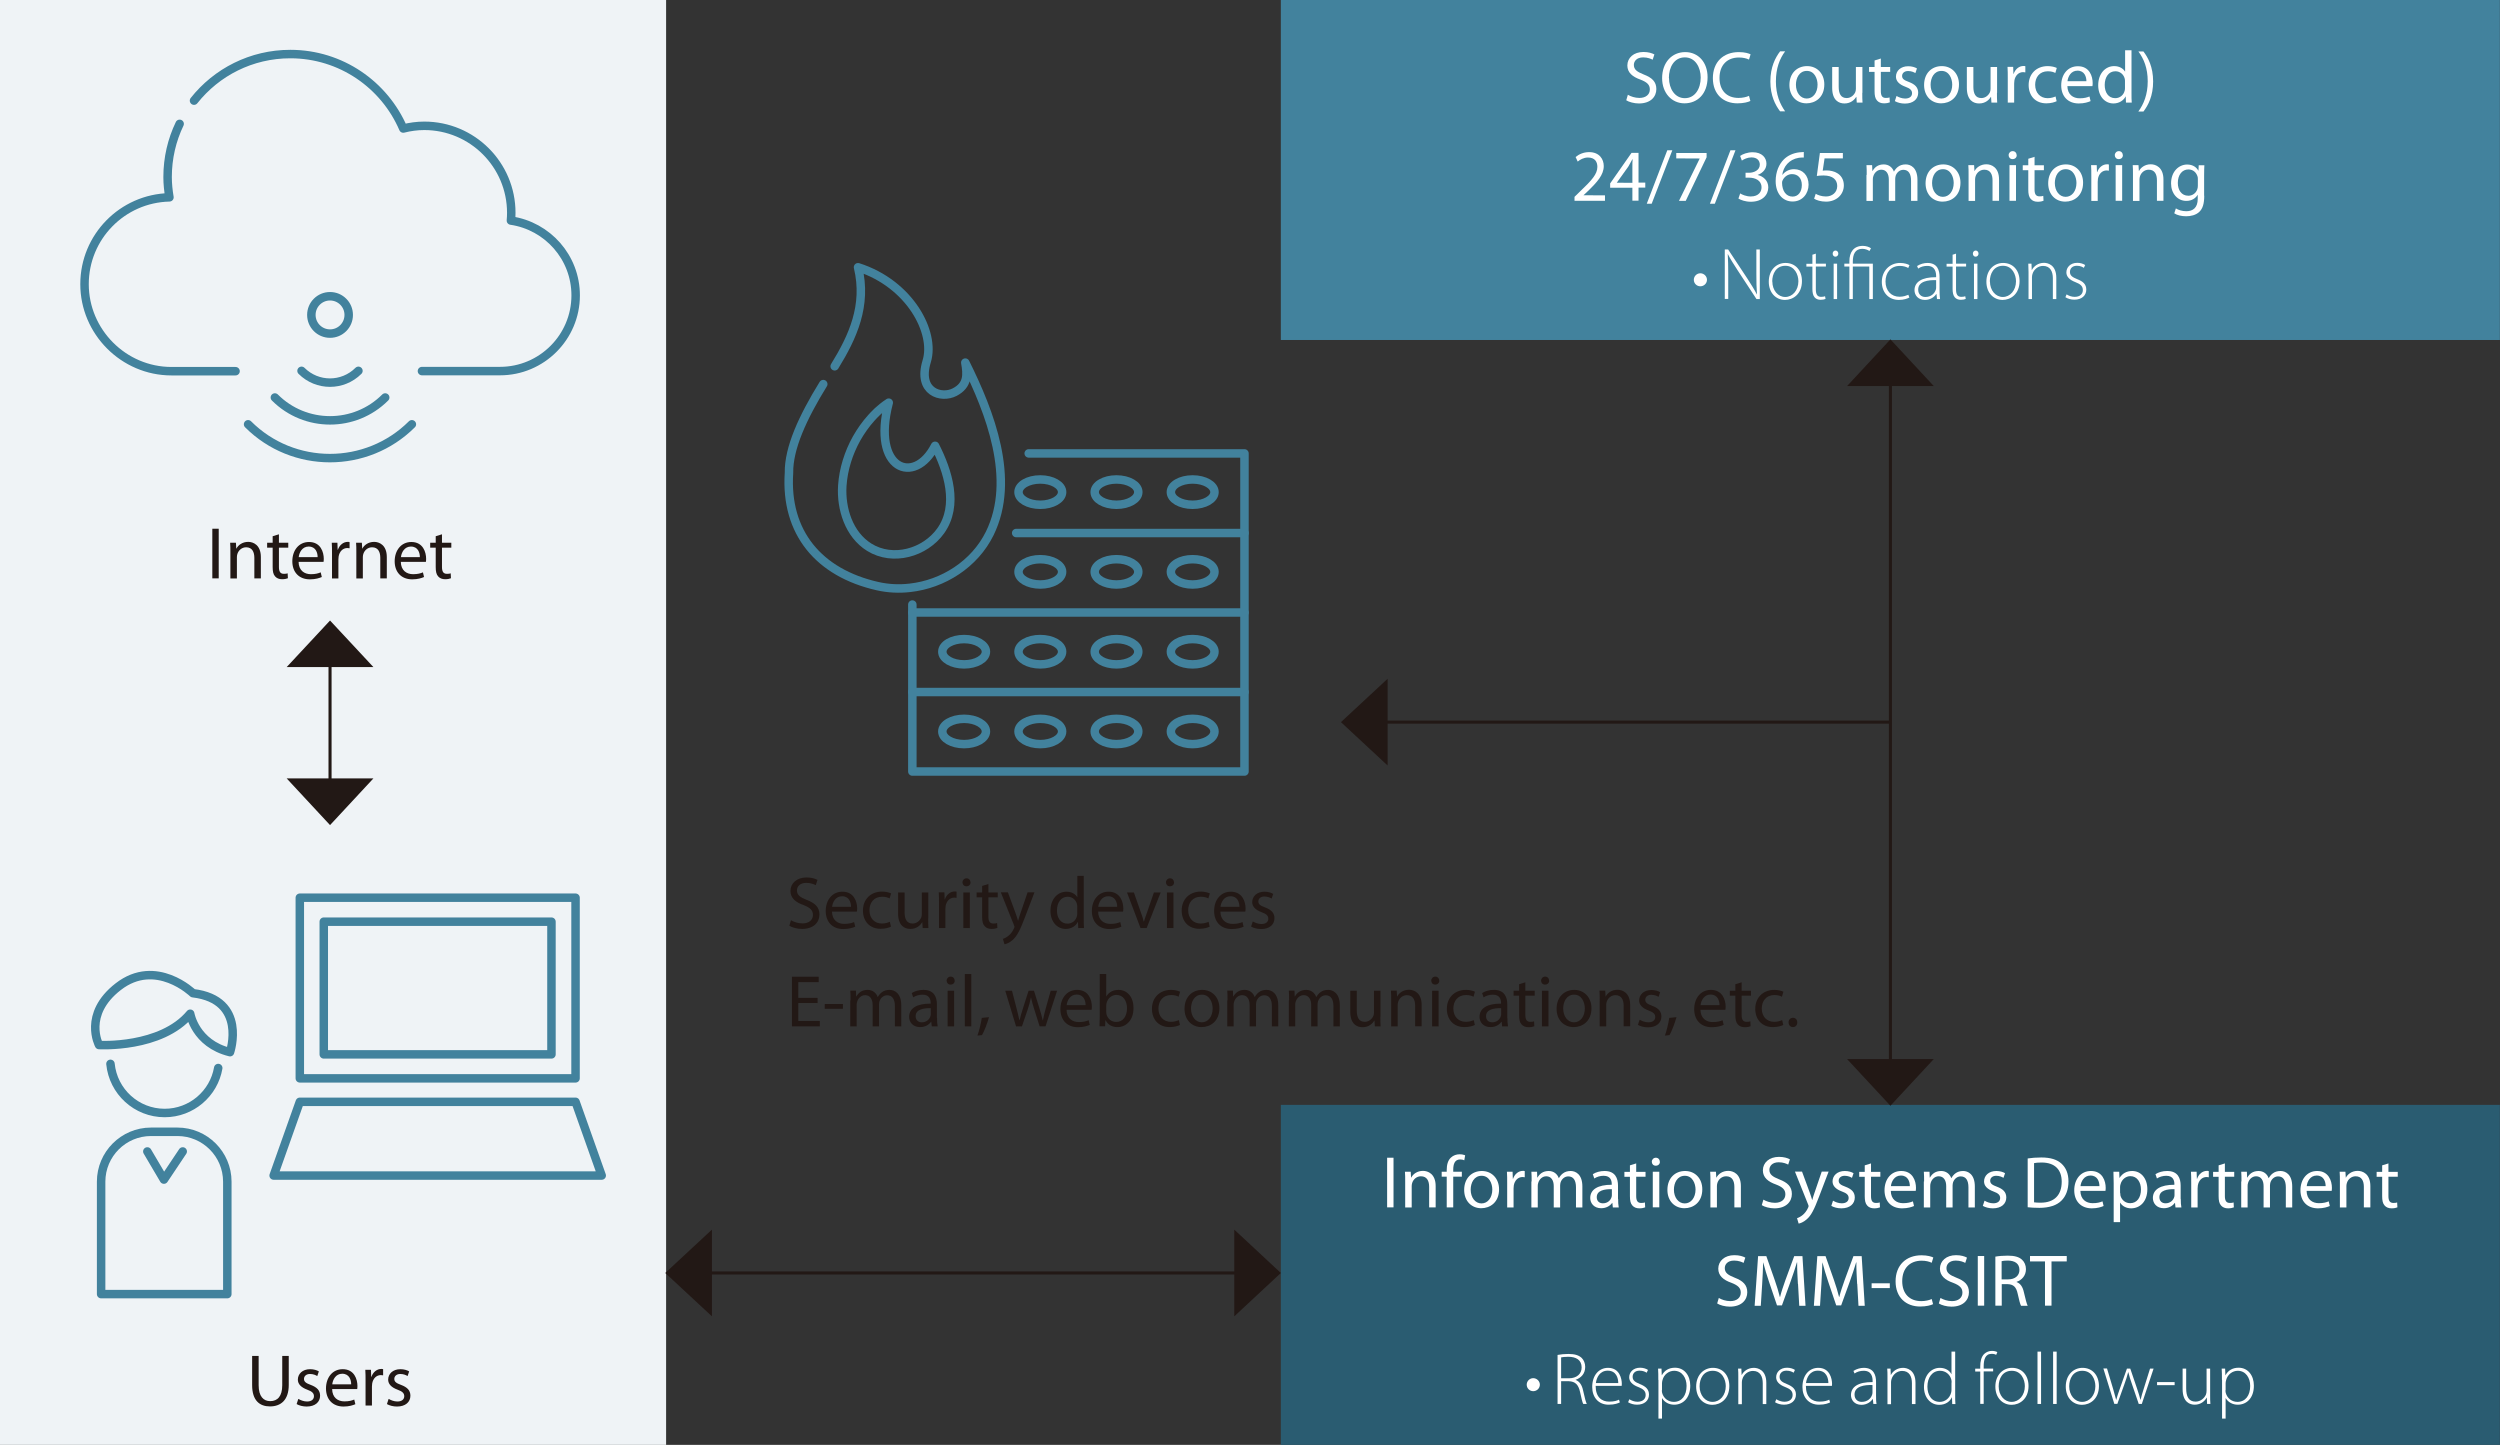
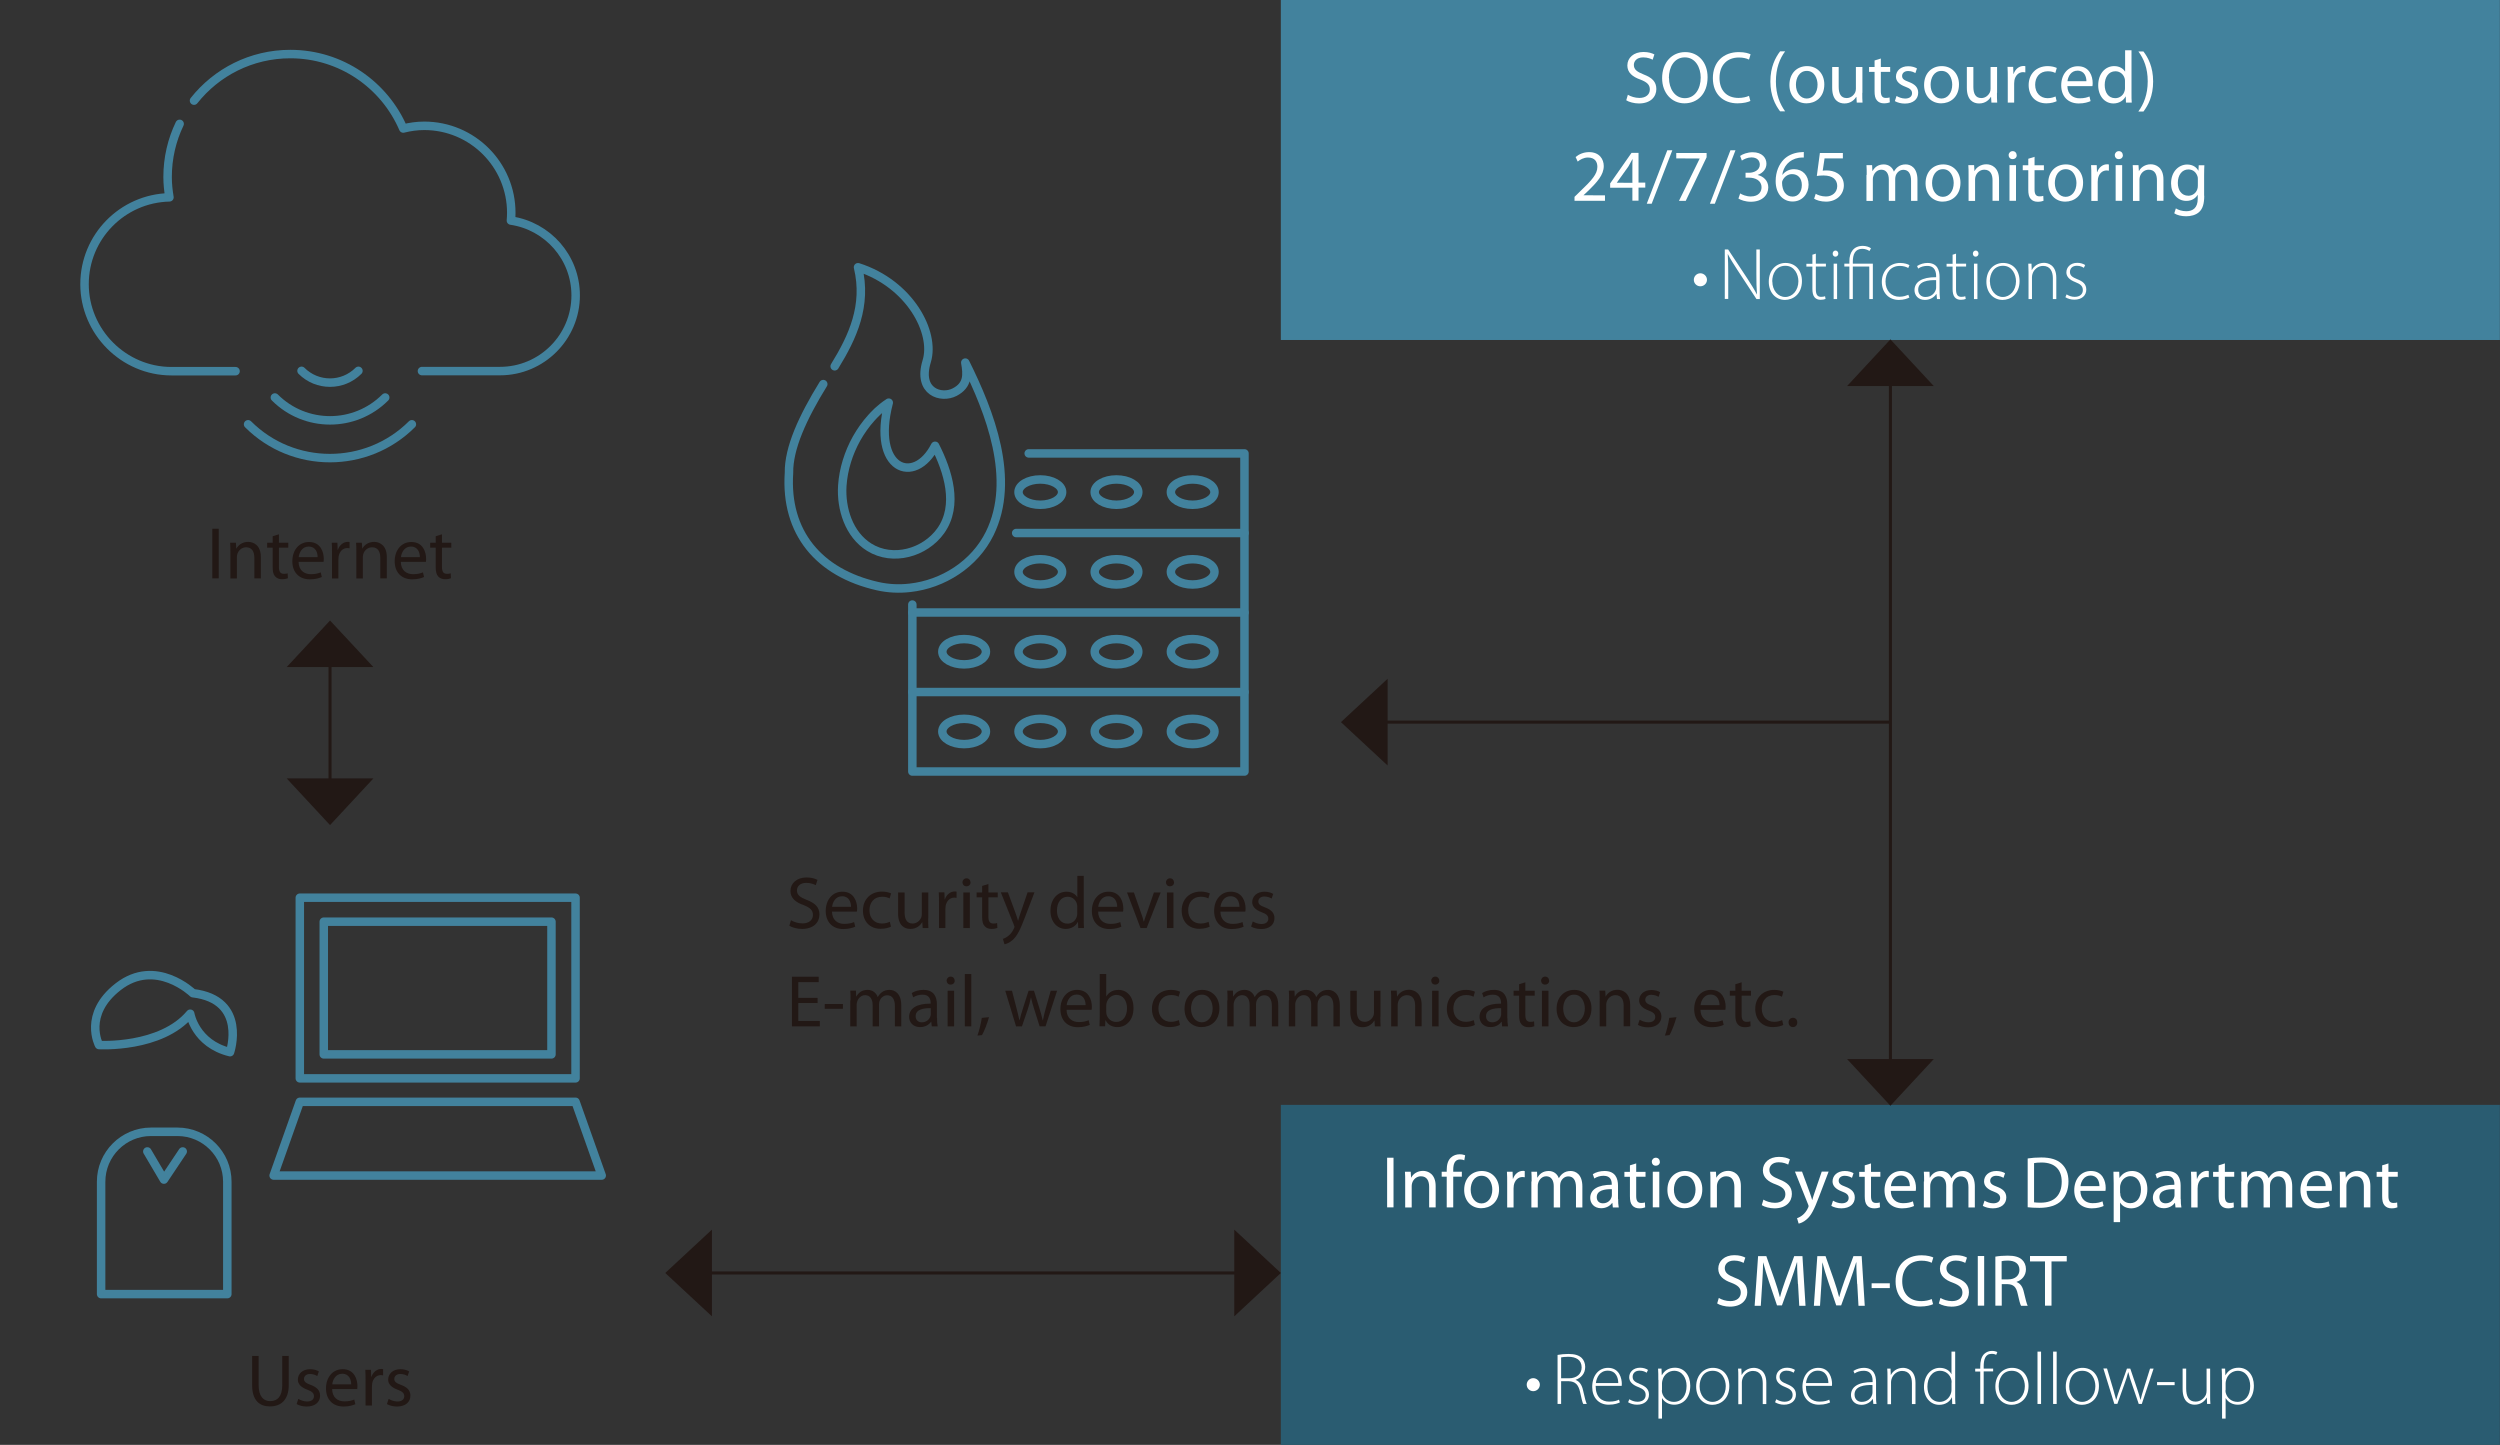
<svg xmlns="http://www.w3.org/2000/svg" id="_レイヤー_1" viewBox="0 0 203.46 117.59">
  <rect x="0" y="0" width="203.46" height="117.59" fill="#333333" stroke="none" />
  <defs>
    <style>.cls-1,.cls-2,.cls-3{fill:none;}.cls-4{fill:#221815;}.cls-5{fill:#2a5c71;}.cls-2{stroke:#42829d;stroke-linecap:round;stroke-linejoin:round;stroke-width:.69px;}.cls-6{clip-path:url(#clippath-1);}.cls-7{clip-path:url(#clippath-2);}.cls-3{stroke:#221815;stroke-width:.25px;}.cls-8{fill:#fff;}.cls-9{fill:#42829d;}.cls-10{fill:#eff3f6;}.cls-11{clip-path:url(#clippath);}</style>
    <clipPath id="clippath">
      <rect class="cls-1" x="2.48" y="2.31" width="48.76" height="35.4" />
    </clipPath>
    <clipPath id="clippath-1">
      <rect class="cls-1" x="2.48" y="67.86" width="48.76" height="37.84" />
    </clipPath>
    <clipPath id="clippath-2">
      <rect class="cls-1" x="58.32" y="20.46" width="48.76" height="45.38" />
    </clipPath>
  </defs>
-   <rect class="cls-10" width="54.21" height="117.59" />
  <rect class="cls-9" x="104.24" y="0" width="99.21" height="27.67" />
  <path class="cls-8" d="M132.48,7.71c.23.14.58.26.94.26.53,0,.85-.28.85-.69,0-.38-.22-.59-.76-.8-.66-.23-1.07-.58-1.07-1.15,0-.63.52-1.1,1.31-1.1.41,0,.71.1.89.2l-.14.43c-.13-.07-.4-.19-.77-.19-.55,0-.76.33-.76.61,0,.38.25.56.8.78.68.26,1.03.59,1.03,1.19,0,.62-.46,1.17-1.42,1.17-.39,0-.82-.12-1.03-.26l.13-.44Z" />
  <path class="cls-8" d="M138.97,6.28c0,1.39-.85,2.13-1.88,2.13s-1.82-.83-1.82-2.05c0-1.28.8-2.12,1.88-2.12s1.82.85,1.82,2.04ZM135.83,6.35c0,.86.47,1.64,1.29,1.64s1.29-.76,1.29-1.68c0-.8-.42-1.64-1.29-1.64s-1.3.8-1.3,1.68Z" />
  <path class="cls-8" d="M142.47,8.21c-.19.1-.58.2-1.07.2-1.14,0-2-.73-2-2.05s.86-2.12,2.11-2.12c.5,0,.82.11.96.18l-.13.43c-.2-.1-.48-.17-.82-.17-.95,0-1.58.61-1.58,1.67,0,.99.57,1.62,1.55,1.62.32,0,.64-.07.85-.17l.11.41Z" />
  <path class="cls-8" d="M145.28,4.18c-.44.59-.75,1.37-.75,2.45s.33,1.83.75,2.43h-.41c-.38-.5-.79-1.26-.79-2.43,0-1.18.41-1.95.79-2.45h.41Z" />
  <path class="cls-8" d="M148.47,6.87c0,1.07-.74,1.54-1.45,1.54-.79,0-1.39-.58-1.39-1.49,0-.97.63-1.54,1.44-1.54s1.4.61,1.4,1.49ZM146.16,6.9c0,.64.37,1.12.88,1.12s.88-.47.88-1.13c0-.49-.25-1.12-.87-1.12s-.89.58-.89,1.13Z" />
  <path class="cls-8" d="M151.56,7.56c0,.3,0,.56.02.79h-.47l-.03-.47h-.01c-.14.23-.44.54-.96.54-.46,0-1-.25-1-1.27v-1.7h.53v1.61c0,.55.17.92.65.92.35,0,.6-.25.7-.48.03-.08.05-.17.05-.27v-1.78h.53v2.11Z" />
  <path class="cls-8" d="M153.07,4.75v.7h.76v.4h-.76v1.56c0,.36.1.56.4.56.14,0,.23-.01.31-.04l.02.4c-.1.04-.26.08-.47.08-.25,0-.44-.08-.57-.23-.15-.16-.2-.41-.2-.75v-1.58h-.45v-.4h.45v-.53l.52-.16Z" />
  <path class="cls-8" d="M154.35,7.81c.16.1.43.21.7.21.38,0,.56-.19.56-.43s-.15-.39-.54-.53c-.52-.19-.77-.47-.77-.82,0-.47.38-.85,1-.85.29,0,.55.08.71.18l-.13.38c-.11-.07-.32-.17-.59-.17-.31,0-.49.18-.49.4,0,.24.17.35.55.49.5.19.76.44.76.88,0,.51-.4.88-1.08.88-.32,0-.61-.08-.82-.2l.13-.4Z" />
  <path class="cls-8" d="M159.43,6.87c0,1.07-.74,1.54-1.45,1.54-.79,0-1.39-.58-1.39-1.49,0-.97.63-1.54,1.44-1.54s1.4.61,1.4,1.49ZM157.12,6.9c0,.64.37,1.12.88,1.12s.88-.47.88-1.13c0-.49-.25-1.12-.87-1.12s-.89.58-.89,1.13Z" />
  <path class="cls-8" d="M162.52,7.56c0,.3,0,.56.02.79h-.47l-.03-.47h-.01c-.14.23-.44.54-.96.54-.46,0-1-.25-1-1.27v-1.7h.53v1.61c0,.55.17.92.65.92.35,0,.6-.25.7-.48.03-.08.05-.17.05-.27v-1.78h.53v2.11Z" />
  <path class="cls-8" d="M163.4,6.35c0-.34,0-.63-.02-.91h.46l.02.57h.02c.13-.39.45-.64.8-.64.06,0,.1,0,.15.02v.5c-.05-.01-.11-.02-.18-.02-.37,0-.64.28-.71.68-.01.07-.02.16-.02.25v1.55h-.52v-2Z" />
  <path class="cls-8" d="M167.37,8.24c-.14.07-.44.17-.83.17-.88,0-1.44-.6-1.44-1.49s.61-1.54,1.56-1.54c.31,0,.59.08.73.15l-.12.41c-.12-.07-.32-.14-.61-.14-.67,0-1.03.49-1.03,1.1,0,.67.43,1.09,1.01,1.09.3,0,.5-.08.65-.14l.09.4Z" />
  <path class="cls-8" d="M168.25,6.99c.01.71.47,1.01,1,1.01.38,0,.61-.07.8-.15l.09.38c-.19.08-.5.19-.96.19-.89,0-1.43-.59-1.43-1.47s.52-1.56,1.36-1.56c.95,0,1.2.83,1.2,1.37,0,.11-.01.19-.02.25h-2.04ZM169.8,6.61c0-.34-.14-.86-.73-.86-.53,0-.77.49-.81.86h1.54Z" />
  <path class="cls-8" d="M173.47,4.09v3.51c0,.26,0,.55.02.75h-.47l-.02-.5h-.01c-.16.32-.52.57-.99.57-.7,0-1.24-.59-1.24-1.48,0-.96.59-1.56,1.3-1.56.44,0,.74.21.88.44h.01v-1.73h.53ZM172.94,6.63c0-.07,0-.16-.02-.22-.08-.34-.37-.61-.76-.61-.55,0-.87.48-.87,1.12,0,.59.29,1.07.86,1.07.35,0,.68-.23.77-.63.02-.07.02-.14.02-.23v-.5Z" />
  <path class="cls-8" d="M174.03,9.07c.43-.59.76-1.37.76-2.45s-.32-1.84-.76-2.43h.41c.38.49.79,1.26.79,2.44s-.4,1.94-.79,2.45h-.41Z" />
  <path class="cls-8" d="M128.14,16.34v-.32l.41-.4c1-.95,1.45-1.45,1.45-2.04,0-.4-.19-.76-.77-.76-.35,0-.65.18-.83.33l-.17-.37c.27-.23.65-.4,1.1-.4.84,0,1.19.58,1.19,1.13,0,.72-.52,1.3-1.34,2.09l-.31.29h0s1.75.01,1.75.01v.44h-2.49Z" />
  <path class="cls-8" d="M132.85,16.34v-1.06h-1.81v-.35l1.74-2.49h.57v2.42h.55v.41h-.55v1.06h-.5ZM132.85,14.87v-1.3c0-.2,0-.41.02-.61h-.02c-.12.23-.22.4-.32.58l-.95,1.33h0s1.28.01,1.28.01Z" />
  <path class="cls-8" d="M134.02,16.58l1.67-4.35h.41l-1.68,4.35h-.4Z" />
  <path class="cls-8" d="M138.89,12.45v.35l-1.7,3.55h-.55l1.69-3.45h0s-1.91-.01-1.91-.01v-.44h2.46Z" />
  <path class="cls-8" d="M139.16,16.58l1.67-4.35h.41l-1.68,4.35h-.4Z" />
  <path class="cls-8" d="M141.62,15.74c.15.1.5.25.86.25.68,0,.89-.43.88-.75,0-.55-.5-.78-1.01-.78h-.29v-.4h.29c.38,0,.87-.2.87-.66,0-.31-.2-.59-.68-.59-.31,0-.61.14-.78.26l-.14-.38c.2-.15.6-.3,1.02-.3.77,0,1.12.46,1.12.93,0,.4-.24.74-.72.92h0c.48.11.87.47.87,1.01,0,.62-.49,1.17-1.42,1.17-.44,0-.82-.14-1.01-.26l.14-.41Z" />
  <path class="cls-8" d="M146.8,12.82c-.11,0-.25,0-.4.02-.83.14-1.26.74-1.35,1.38h.02c.19-.25.51-.45.94-.45.69,0,1.18.5,1.18,1.26,0,.71-.49,1.37-1.3,1.37s-1.38-.65-1.38-1.66c0-.77.28-1.37.66-1.76.32-.32.76-.52,1.25-.58.16-.02.29-.03.38-.03v.43ZM145.89,16c.45,0,.75-.38.75-.94s-.32-.89-.8-.89c-.32,0-.61.2-.75.48-.04.06-.06.14-.06.23.01.64.31,1.12.86,1.12h0Z" />
  <path class="cls-8" d="M149.98,12.89h-1.49l-.15,1c.09-.01.17-.02.32-.02.3,0,.6.07.84.21.31.17.56.51.56,1,0,.76-.61,1.33-1.45,1.33-.43,0-.79-.12-.97-.24l.13-.4c.16.1.48.22.83.22.5,0,.92-.32.92-.85,0-.5-.34-.86-1.12-.86-.22,0-.4.02-.54.04l.25-1.87h1.87v.44Z" />
  <path class="cls-8" d="M151.92,14.23c0-.3,0-.55-.02-.79h.46l.02.47h.02c.16-.28.43-.53.91-.53.4,0,.7.24.82.58h.01c.09-.16.2-.29.32-.38.17-.13.37-.2.64-.2.38,0,.95.25.95,1.26v1.71h-.52v-1.64c0-.56-.2-.89-.63-.89-.3,0-.53.22-.62.48-.02.07-.04.17-.04.26v1.79h-.52v-1.74c0-.46-.2-.8-.61-.8-.33,0-.57.26-.65.53-.03.08-.04.17-.04.26v1.75h-.52v-2.12Z" />
  <path class="cls-8" d="M159.55,14.87c0,1.07-.74,1.54-1.45,1.54-.79,0-1.39-.58-1.39-1.49,0-.97.64-1.54,1.44-1.54s1.4.61,1.4,1.49ZM157.24,14.9c0,.64.37,1.12.88,1.12s.88-.47.88-1.13c0-.49-.25-1.12-.87-1.12s-.89.58-.89,1.13Z" />
  <path class="cls-8" d="M160.21,14.23c0-.3,0-.55-.02-.79h.47l.03.48h.01c.14-.28.48-.55.96-.55.4,0,1.03.24,1.03,1.24v1.73h-.53v-1.67c0-.47-.17-.86-.67-.86-.35,0-.62.25-.71.54-.02.07-.04.16-.04.25v1.75h-.53v-2.12Z" />
  <path class="cls-8" d="M164.13,12.63c0,.18-.13.32-.34.32-.19,0-.32-.14-.32-.32s.14-.33.33-.33.32.14.32.33ZM163.54,16.34v-2.9h.53v2.9h-.53Z" />
  <path class="cls-8" d="M165.58,12.75v.7h.76v.4h-.76v1.57c0,.36.1.56.4.56.14,0,.23-.01.31-.04l.02.4c-.1.04-.26.08-.47.08-.25,0-.44-.08-.57-.23-.15-.16-.2-.41-.2-.76v-1.58h-.45v-.4h.45v-.53l.52-.16Z" />
  <path class="cls-8" d="M169.53,14.87c0,1.07-.74,1.54-1.45,1.54-.79,0-1.39-.58-1.39-1.49,0-.97.63-1.54,1.44-1.54s1.4.61,1.4,1.49ZM167.23,14.9c0,.64.37,1.12.88,1.12s.88-.47.88-1.13c0-.49-.25-1.12-.87-1.12s-.89.58-.89,1.13Z" />
  <path class="cls-8" d="M170.2,14.35c0-.34,0-.64-.02-.91h.46l.02.57h.02c.13-.39.45-.64.8-.64.06,0,.1,0,.15.02v.5c-.05-.01-.11-.02-.18-.02-.37,0-.64.28-.71.68-.01.07-.02.16-.02.25v1.55h-.52v-2Z" />
  <path class="cls-8" d="M172.77,12.63c0,.18-.13.32-.34.32-.19,0-.32-.14-.32-.32s.14-.33.33-.33.32.14.32.33ZM172.18,16.34v-2.9h.53v2.9h-.53Z" />
  <path class="cls-8" d="M173.59,14.23c0-.3,0-.55-.02-.79h.47l.03.48h.01c.14-.28.48-.55.96-.55.4,0,1.03.24,1.03,1.24v1.73h-.53v-1.67c0-.47-.17-.86-.67-.86-.35,0-.62.25-.71.54-.02.07-.04.16-.04.25v1.75h-.53v-2.12Z" />
  <path class="cls-8" d="M179.39,15.92c0,.67-.13,1.07-.41,1.33-.28.26-.69.35-1.06.35s-.73-.08-.97-.24l.13-.4c.19.12.49.23.85.23.54,0,.93-.28.93-1.01v-.32h-.01c-.16.27-.47.49-.92.49-.72,0-1.24-.61-1.24-1.42,0-.98.64-1.54,1.31-1.54.5,0,.78.26.91.5h.01l.02-.44h.46c-.01.21-.02.44-.02.8v1.69ZM178.87,14.59c0-.09,0-.17-.03-.24-.1-.31-.35-.56-.74-.56-.5,0-.86.43-.86,1.1,0,.57.29,1.04.86,1.04.32,0,.62-.2.73-.54.03-.09.04-.19.04-.28v-.52Z" />
  <path class="cls-8" d="M138.38,23.3c-.29,0-.53-.23-.53-.53,0-.29.24-.53.53-.53s.54.24.54.53-.24.53-.54.53h0Z" />
  <path class="cls-8" d="M140.37,24.34v-4.04h.27l1.58,2.39c.32.5.56.88.76,1.27h.01c-.04-.55-.05-1.01-.05-1.65v-2.01h.28v4.04h-.27l-1.54-2.35c-.3-.47-.58-.89-.79-1.31h-.01c.03.5.04.94.04,1.61v2.04h-.28ZM146.65,22.87c0,1.08-.74,1.54-1.38,1.54-.74,0-1.32-.58-1.32-1.48,0-.99.65-1.53,1.36-1.53.8,0,1.34.59,1.34,1.48ZM144.24,22.91c0,.72.46,1.26,1.05,1.26s1.07-.54,1.07-1.28c0-.53-.3-1.26-1.06-1.26s-1.07.66-1.07,1.28ZM147.78,20.63v.83h.82v.23h-.82v1.87c0,.37.11.6.42.6.15,0,.26-.02.33-.05l.04.22c-.1.04-.23.07-.4.07-.21,0-.38-.07-.49-.2-.13-.15-.18-.39-.18-.68v-1.82h-.49v-.23h.49v-.74l.29-.09ZM149.61,20.64c0,.13-.09.25-.24.25-.13,0-.22-.11-.22-.25s.1-.25.23-.25.23.11.23.25ZM149.23,24.34v-2.88h.28v2.88h-.28ZM150.51,24.34v-2.65h-.41v-.23h.41v-.19c0-.74.34-1.26,1.1-1.26.25,0,.53.09.66.2l-.13.22c-.12-.09-.34-.18-.58-.18-.6,0-.77.48-.77,1.04v.17h1.63v2.88h-.29v-2.65h-1.34v2.65h-.28ZM155.38,24.22c-.13.07-.43.19-.84.19-.83,0-1.39-.6-1.39-1.47s.62-1.54,1.49-1.54c.35,0,.64.1.76.18l-.1.23c-.14-.08-.37-.17-.68-.17-.77,0-1.17.59-1.17,1.27,0,.75.47,1.24,1.14,1.24.34,0,.56-.1.72-.16l.08.22ZM157.64,24.34l-.04-.41h-.02c-.14.22-.46.48-.92.48-.58,0-.85-.41-.85-.79,0-.67.59-1.07,1.76-1.06v-.07c0-.29-.05-.86-.74-.85-.25,0-.52.07-.72.22l-.09-.21c.26-.17.58-.25.84-.25.83,0,.99.62.99,1.14v1.12c0,.23.01.46.04.68h-.26ZM157.57,22.8c-.63-.02-1.46.08-1.46.77,0,.41.28.6.58.6.48,0,.75-.29.85-.58.02-.06.03-.12.03-.17v-.62ZM159.19,20.63v.83h.82v.23h-.82v1.87c0,.37.11.6.42.6.15,0,.26-.02.33-.05l.04.22c-.1.04-.23.07-.4.07-.21,0-.38-.07-.49-.2-.13-.15-.18-.39-.18-.68v-1.82h-.49v-.23h.49v-.74l.29-.09ZM161.02,20.64c0,.13-.09.25-.24.25-.13,0-.22-.11-.22-.25s.1-.25.23-.25.23.11.23.25ZM160.65,24.34v-2.88h.28v2.88h-.28ZM164.36,22.87c0,1.08-.74,1.54-1.38,1.54-.74,0-1.32-.58-1.32-1.48,0-.99.65-1.53,1.36-1.53.8,0,1.34.59,1.34,1.48ZM161.95,22.91c0,.72.46,1.26,1.05,1.26s1.07-.54,1.07-1.28c0-.53-.3-1.26-1.06-1.26s-1.07.66-1.07,1.28ZM165.09,22.15c0-.26-.01-.46-.02-.69h.26l.02.52h.01c.16-.32.52-.59.99-.59.28,0,1,.14,1,1.22v1.73h-.28v-1.7c0-.52-.2-1-.8-1-.41,0-.75.29-.86.66-.02.07-.04.17-.04.26v1.78h-.28v-2.19ZM168.19,23.96c.16.1.39.2.65.2.46,0,.67-.25.67-.55,0-.32-.19-.49-.61-.65-.47-.18-.73-.44-.73-.79,0-.41.32-.78.89-.78.26,0,.49.08.64.18l-.11.23c-.1-.07-.28-.17-.57-.17-.37,0-.56.23-.56.5,0,.3.2.43.59.59.47.18.74.41.74.85,0,.49-.38.82-.97.82-.28,0-.54-.08-.73-.2l.1-.24Z" />
  <rect class="cls-5" x="104.24" y="89.92" width="99.21" height="27.67" />
  <path class="cls-8" d="M113.41,94.22v4.04h-.52v-4.04h.52Z" />
  <path class="cls-8" d="M114.36,96.15c0-.3,0-.54-.02-.79h.47l.03.48h.01c.14-.28.48-.55.96-.55.4,0,1.03.24,1.03,1.24v1.73h-.53v-1.67c0-.47-.17-.86-.67-.86-.35,0-.62.25-.71.54-.02.07-.04.16-.04.25v1.75h-.53v-2.12Z" />
  <path class="cls-8" d="M117.74,98.26v-2.5h-.41v-.4h.41v-.14c0-.41.09-.78.34-1.01.2-.19.46-.27.71-.27.19,0,.35.04.45.08l-.07.41c-.08-.04-.19-.07-.34-.07-.45,0-.56.4-.56.84v.16h.7v.4h-.7v2.5h-.52Z" />
  <path class="cls-8" d="M122,96.79c0,1.07-.74,1.54-1.45,1.54-.79,0-1.39-.58-1.39-1.49,0-.97.64-1.54,1.44-1.54s1.4.61,1.4,1.49ZM119.69,96.82c0,.64.37,1.12.88,1.12s.88-.47.88-1.13c0-.49-.25-1.12-.87-1.12s-.89.58-.89,1.13Z" />
  <path class="cls-8" d="M122.66,96.27c0-.34,0-.64-.02-.91h.46l.02.57h.02c.13-.39.45-.64.8-.64.06,0,.1,0,.15.02v.5c-.05-.01-.11-.02-.18-.02-.37,0-.64.28-.71.68-.01.07-.02.16-.02.25v1.55h-.52v-2Z" />
  <path class="cls-8" d="M124.65,96.15c0-.3,0-.54-.02-.79h.46l.02.47h.02c.16-.28.43-.53.91-.53.4,0,.7.24.82.58h.01c.09-.16.2-.29.32-.38.17-.13.37-.2.64-.2.38,0,.95.25.95,1.26v1.71h-.52v-1.64c0-.56-.2-.89-.63-.89-.3,0-.53.22-.62.48-.02.07-.04.17-.04.26v1.79h-.52v-1.74c0-.46-.2-.8-.61-.8-.33,0-.57.26-.65.53-.03.08-.04.17-.04.26v1.75h-.52v-2.12Z" />
  <path class="cls-8" d="M131.69,97.57c0,.25.01.5.05.7h-.48l-.04-.37h-.02c-.16.23-.47.43-.89.43-.59,0-.89-.41-.89-.83,0-.7.62-1.08,1.75-1.08v-.06c0-.24-.07-.67-.66-.67-.27,0-.55.08-.76.22l-.12-.35c.24-.16.59-.26.95-.26.89,0,1.1.61,1.1,1.19v1.09ZM131.18,96.78c-.58-.01-1.23.09-1.23.65,0,.34.23.5.5.5.38,0,.62-.24.7-.49.02-.05.03-.11.03-.17v-.5Z" />
  <path class="cls-8" d="M133.16,94.67v.7h.76v.4h-.76v1.57c0,.36.1.56.4.56.14,0,.23-.01.31-.04l.02.4c-.1.04-.26.08-.47.08-.25,0-.44-.08-.57-.23-.15-.16-.2-.41-.2-.76v-1.58h-.45v-.4h.45v-.53l.52-.16Z" />
  <path class="cls-8" d="M135.09,94.55c0,.18-.13.32-.34.32-.19,0-.32-.14-.32-.32s.14-.33.33-.33.32.14.32.33ZM134.51,98.26v-2.9h.53v2.9h-.53Z" />
  <path class="cls-8" d="M138.54,96.79c0,1.07-.74,1.54-1.45,1.54-.79,0-1.39-.58-1.39-1.49,0-.97.63-1.54,1.44-1.54s1.4.61,1.4,1.49ZM136.23,96.82c0,.64.37,1.12.88,1.12s.88-.47.88-1.13c0-.49-.25-1.12-.87-1.12s-.89.58-.89,1.13Z" />
  <path class="cls-8" d="M139.2,96.15c0-.3,0-.54-.02-.79h.47l.03.48h.01c.14-.28.48-.55.96-.55.4,0,1.03.24,1.03,1.24v1.73h-.53v-1.67c0-.47-.17-.86-.67-.86-.35,0-.62.25-.71.54-.02.07-.04.16-.04.25v1.75h-.53v-2.12Z" />
  <path class="cls-8" d="M143.51,97.63c.23.14.58.26.94.26.53,0,.85-.28.85-.69,0-.38-.22-.59-.76-.8-.66-.23-1.07-.58-1.07-1.15,0-.63.52-1.1,1.31-1.1.41,0,.71.1.89.2l-.14.43c-.13-.07-.4-.19-.77-.19-.55,0-.76.33-.76.61,0,.38.25.56.8.78.68.26,1.03.59,1.03,1.19,0,.62-.46,1.17-1.42,1.17-.39,0-.82-.12-1.03-.26l.13-.44Z" />
  <path class="cls-8" d="M146.66,95.36l.63,1.71c.07.19.14.42.19.59h.01c.05-.17.11-.4.19-.61l.58-1.7h.56l-.79,2.07c-.38,1-.63,1.51-1,1.82-.26.23-.52.32-.65.34l-.13-.44c.13-.04.31-.13.46-.26.14-.11.32-.32.44-.59.02-.05.04-.1.04-.13s-.01-.07-.04-.14l-1.07-2.67h.58Z" />
  <path class="cls-8" d="M149.19,97.72c.16.1.43.21.7.21.38,0,.56-.19.56-.43s-.15-.39-.54-.53c-.52-.19-.77-.47-.77-.82,0-.47.38-.85,1-.85.29,0,.55.08.71.18l-.13.38c-.11-.07-.32-.17-.59-.17-.31,0-.49.18-.49.4,0,.24.17.35.55.49.5.19.76.44.76.88,0,.51-.4.88-1.09.88-.32,0-.61-.08-.82-.2l.13-.4Z" />
  <path class="cls-8" d="M152.27,94.67v.7h.76v.4h-.76v1.57c0,.36.1.56.4.56.14,0,.23-.01.31-.04l.02.4c-.1.04-.26.08-.47.08-.25,0-.44-.08-.57-.23-.15-.16-.2-.41-.2-.76v-1.58h-.45v-.4h.45v-.53l.52-.16Z" />
  <path class="cls-8" d="M153.88,96.91c.01.71.47,1.01,1,1.01.38,0,.61-.07.8-.15l.09.38c-.19.08-.5.19-.97.19-.89,0-1.43-.59-1.43-1.47s.52-1.57,1.36-1.57c.95,0,1.2.83,1.2,1.37,0,.11-.01.19-.02.25h-2.04ZM155.43,96.53c0-.34-.14-.86-.73-.86-.53,0-.77.49-.81.86h1.54Z" />
  <path class="cls-8" d="M156.59,96.15c0-.3,0-.54-.02-.79h.46l.02.47h.02c.16-.28.43-.53.91-.53.4,0,.7.24.82.58h.01c.09-.16.2-.29.32-.38.17-.13.37-.2.64-.2.38,0,.95.25.95,1.26v1.71h-.52v-1.64c0-.56-.2-.89-.63-.89-.3,0-.53.22-.62.48-.02.07-.04.17-.04.26v1.79h-.52v-1.74c0-.46-.2-.8-.61-.8-.33,0-.57.26-.65.53-.03.08-.04.17-.04.26v1.75h-.52v-2.12Z" />
  <path class="cls-8" d="M161.52,97.72c.16.1.43.21.7.21.38,0,.56-.19.56-.43s-.15-.39-.54-.53c-.52-.19-.77-.47-.77-.82,0-.47.38-.85,1-.85.29,0,.55.08.71.18l-.13.38c-.11-.07-.32-.17-.59-.17-.31,0-.49.18-.49.4,0,.24.17.35.55.49.5.19.76.44.76.88,0,.51-.4.88-1.09.88-.32,0-.61-.08-.82-.2l.13-.4Z" />
  <path class="cls-8" d="M165.02,94.28c.32-.05.7-.08,1.11-.08.75,0,1.28.17,1.64.5.36.33.57.8.57,1.45s-.2,1.2-.58,1.57c-.38.38-1,.58-1.79.58-.37,0-.68-.02-.95-.05v-3.98ZM165.54,97.85c.13.02.32.03.53.03,1.12,0,1.72-.62,1.72-1.71,0-.95-.53-1.56-1.64-1.56-.27,0-.47.02-.61.05v3.19Z" />
  <path class="cls-8" d="M169.31,96.91c.01.71.47,1.01,1,1.01.38,0,.61-.07.8-.15l.09.38c-.19.08-.5.19-.96.19-.89,0-1.43-.59-1.43-1.47s.52-1.57,1.36-1.57c.95,0,1.2.83,1.2,1.37,0,.11-.01.19-.02.25h-2.04ZM170.86,96.53c0-.34-.14-.86-.73-.86-.53,0-.77.49-.81.86h1.54Z" />
  <path class="cls-8" d="M172.02,96.31c0-.37-.01-.67-.02-.95h.47l.02.5h.01c.22-.35.56-.56,1.03-.56.7,0,1.23.59,1.23,1.48,0,1.04-.63,1.56-1.32,1.56-.38,0-.72-.17-.89-.46h-.01v1.58h-.52v-3.14ZM172.55,97.08c0,.08.01.15.02.22.1.37.41.62.79.62.56,0,.88-.46.88-1.12,0-.58-.31-1.08-.86-1.08-.36,0-.7.26-.8.65-.02.07-.04.14-.04.22v.5Z" />
  <path class="cls-8" d="M177.48,97.57c0,.25.01.5.05.7h-.48l-.04-.37h-.02c-.16.23-.47.43-.89.43-.59,0-.89-.41-.89-.83,0-.7.62-1.08,1.75-1.08v-.06c0-.24-.07-.67-.66-.67-.27,0-.55.08-.76.22l-.12-.35c.24-.16.59-.26.95-.26.89,0,1.1.61,1.1,1.19v1.09ZM176.97,96.78c-.58-.01-1.23.09-1.23.65,0,.34.23.5.5.5.38,0,.62-.24.7-.49.02-.05.03-.11.03-.17v-.5Z" />
  <path class="cls-8" d="M178.33,96.27c0-.34,0-.64-.02-.91h.46l.02.57h.02c.13-.39.45-.64.8-.64.06,0,.1,0,.15.02v.5c-.05-.01-.11-.02-.18-.02-.37,0-.64.28-.71.68-.01.07-.02.16-.02.25v1.55h-.52v-2Z" />
  <path class="cls-8" d="M181.07,94.67v.7h.76v.4h-.76v1.57c0,.36.1.56.4.56.14,0,.23-.01.31-.04l.02.4c-.1.04-.26.08-.47.08-.25,0-.44-.08-.57-.23-.15-.16-.2-.41-.2-.76v-1.58h-.45v-.4h.45v-.53l.52-.16Z" />
  <path class="cls-8" d="M182.42,96.15c0-.3,0-.54-.02-.79h.46l.02.47h.02c.16-.28.43-.53.91-.53.4,0,.7.24.82.58h.01c.09-.16.2-.29.32-.38.17-.13.37-.2.64-.2.38,0,.95.25.95,1.26v1.71h-.52v-1.64c0-.56-.2-.89-.63-.89-.3,0-.53.22-.62.48-.02.07-.04.17-.04.26v1.79h-.52v-1.74c0-.46-.2-.8-.61-.8-.33,0-.57.26-.65.53-.03.08-.04.17-.04.26v1.75h-.52v-2.12Z" />
  <path class="cls-8" d="M187.72,96.91c.01.71.47,1.01,1,1.01.38,0,.61-.07.8-.15l.09.38c-.19.08-.5.19-.96.19-.89,0-1.43-.59-1.43-1.47s.52-1.57,1.36-1.57c.95,0,1.2.83,1.2,1.37,0,.11-.01.19-.02.25h-2.04ZM189.27,96.53c0-.34-.14-.86-.73-.86-.53,0-.77.49-.81.86h1.54Z" />
  <path class="cls-8" d="M190.43,96.15c0-.3,0-.54-.02-.79h.47l.03.48h.01c.14-.28.48-.55.96-.55.4,0,1.03.24,1.03,1.24v1.73h-.53v-1.67c0-.47-.17-.86-.67-.86-.35,0-.62.25-.71.54-.02.07-.04.16-.04.25v1.75h-.53v-2.12Z" />
  <path class="cls-8" d="M194.38,94.67v.7h.76v.4h-.76v1.57c0,.36.1.56.4.56.14,0,.23-.01.31-.04l.02.4c-.1.04-.26.08-.47.08-.25,0-.44-.08-.57-.23-.15-.16-.2-.41-.2-.76v-1.58h-.45v-.4h.45v-.53l.52-.16Z" />
  <path class="cls-8" d="M139.88,105.63c.23.14.58.26.94.26.53,0,.85-.28.85-.69,0-.38-.22-.59-.76-.8-.66-.23-1.07-.58-1.07-1.15,0-.63.52-1.1,1.31-1.1.41,0,.71.1.89.2l-.14.43c-.13-.07-.4-.19-.77-.19-.55,0-.76.33-.76.61,0,.38.25.56.8.78.68.26,1.03.59,1.03,1.19,0,.62-.46,1.17-1.42,1.17-.39,0-.82-.12-1.03-.26l.13-.44Z" />
  <path class="cls-8" d="M146.32,104.49c-.03-.56-.07-1.24-.06-1.75h-.02c-.14.47-.31.98-.51,1.54l-.71,1.96h-.4l-.65-1.92c-.19-.57-.35-1.09-.47-1.57h-.01c-.01.5-.04,1.18-.08,1.79l-.11,1.73h-.5l.28-4.04h.67l.69,1.96c.17.5.31.94.41,1.36h.02c.1-.41.25-.85.43-1.36l.72-1.96h.67l.25,4.04h-.51l-.1-1.78Z" />
  <path class="cls-8" d="M151.14,104.49c-.03-.56-.07-1.24-.06-1.75h-.02c-.14.47-.31.98-.51,1.54l-.71,1.96h-.4l-.65-1.92c-.19-.57-.35-1.09-.47-1.57h-.01c-.01.5-.04,1.18-.08,1.79l-.11,1.73h-.5l.28-4.04h.67l.69,1.96c.17.5.31.94.41,1.36h.02c.1-.41.25-.85.43-1.36l.72-1.96h.67l.25,4.04h-.51l-.1-1.78Z" />
  <path class="cls-8" d="M153.8,104.44v.39h-1.48v-.39h1.48Z" />
  <path class="cls-8" d="M157.34,106.13c-.19.1-.58.2-1.07.2-1.14,0-2-.73-2-2.05s.86-2.12,2.11-2.12c.5,0,.82.11.96.18l-.13.43c-.2-.1-.48-.17-.82-.17-.95,0-1.58.61-1.58,1.67,0,.99.57,1.62,1.55,1.62.32,0,.64-.07.85-.17l.11.41Z" />
  <path class="cls-8" d="M157.92,105.63c.23.14.58.26.94.26.53,0,.85-.28.85-.69,0-.38-.22-.59-.76-.8-.66-.23-1.07-.58-1.07-1.15,0-.63.52-1.1,1.31-1.1.41,0,.71.1.89.2l-.14.43c-.13-.07-.4-.19-.77-.19-.55,0-.76.33-.76.61,0,.38.25.56.8.78.68.26,1.03.59,1.03,1.19,0,.62-.46,1.17-1.42,1.17-.39,0-.82-.12-1.03-.26l.13-.44Z" />
  <path class="cls-8" d="M161.48,102.22v4.04h-.52v-4.04h.52Z" />
  <path class="cls-8" d="M162.39,102.27c.26-.05.64-.08,1-.08.56,0,.92.1,1.17.33.2.18.32.46.32.77,0,.53-.34.89-.76,1.03v.02c.31.11.5.4.59.82.13.56.23.95.31,1.11h-.54c-.07-.12-.16-.46-.27-.97-.12-.56-.34-.77-.81-.79h-.49v1.75h-.52v-3.99ZM162.91,104.12h.53c.56,0,.91-.31.91-.77,0-.52-.38-.75-.93-.76-.25,0-.43.02-.52.05v1.48Z" />
  <path class="cls-8" d="M166.44,102.66h-1.23v-.44h2.99v.44h-1.24v3.6h-.53v-3.6Z" />
  <path class="cls-8" d="M124.78,113.22c-.29,0-.53-.23-.53-.53,0-.29.24-.53.53-.53s.54.24.54.53-.24.53-.54.53h0Z" />
  <path class="cls-8" d="M126.76,110.27c.25-.05.59-.08.88-.08.53,0,.86.11,1.09.33.17.17.28.44.28.72,0,.55-.32.89-.79,1.06h0c.32.11.53.42.62.87.14.63.22.93.3,1.09h-.29c-.07-.12-.15-.47-.26-.98-.13-.58-.38-.85-.91-.87h-.63v1.85h-.29v-3.99ZM127.05,112.17h.64c.62,0,1.03-.35,1.03-.88,0-.62-.46-.87-1.09-.87-.28,0-.48.03-.58.05v1.7Z" />
  <path class="cls-8" d="M129.86,112.79c0,.92.5,1.28,1.1,1.28.42,0,.64-.08.8-.16l.07.22c-.11.06-.4.19-.91.19-.83,0-1.34-.6-1.34-1.44,0-.96.55-1.56,1.29-1.56.94,0,1.12.89,1.12,1.3,0,.08,0,.12-.01.17h-2.12ZM131.7,112.56c0-.4-.16-1.01-.86-1.01-.64,0-.91.56-.96,1.01h1.82Z" />
  <path class="cls-8" d="M132.61,113.88c.16.1.39.2.65.2.46,0,.67-.25.67-.55,0-.32-.19-.49-.61-.65-.47-.18-.73-.44-.73-.79,0-.42.33-.78.89-.78.26,0,.49.08.64.18l-.11.23c-.1-.07-.29-.17-.58-.17-.37,0-.56.23-.56.5,0,.3.2.43.59.59.47.19.74.42.74.86,0,.49-.38.82-.97.82-.28,0-.54-.08-.73-.2l.1-.24Z" />
  <path class="cls-8" d="M134.96,112.3c0-.36,0-.64-.02-.92h.28l.02.54h.01c.21-.38.56-.61,1.07-.61.74,0,1.24.61,1.24,1.46,0,1.03-.61,1.55-1.31,1.55-.41,0-.78-.19-.98-.53h-.01v1.66h-.29v-3.15ZM135.25,113.13c0,.08,0,.16.02.23.12.44.5.73.95.73.66,0,1.04-.53,1.04-1.3,0-.65-.36-1.23-1.01-1.23-.42,0-.83.29-.95.76-.02.08-.04.17-.04.25v.56Z" />
  <path class="cls-8" d="M139.36,114.33c-.74,0-1.32-.58-1.32-1.48,0-.98.65-1.53,1.36-1.53.8,0,1.34.6,1.34,1.48,0,1.07-.74,1.53-1.37,1.53h0ZM139.38,114.09c.6,0,1.07-.54,1.07-1.28,0-.53-.29-1.25-1.06-1.25s-1.07.65-1.07,1.27c0,.72.46,1.26,1.04,1.26h0Z" />
  <path class="cls-8" d="M141.47,112.07c0-.26,0-.46-.02-.69h.27l.02.52h.01c.16-.32.52-.58.99-.58.28,0,1.01.14,1.01,1.22v1.73h-.29v-1.7c0-.53-.2-1-.8-1-.4,0-.75.29-.86.67-.02.07-.04.16-.04.25v1.79h-.29v-2.19Z" />
  <path class="cls-8" d="M144.57,113.88c.16.1.39.2.65.2.46,0,.67-.25.67-.55,0-.32-.19-.49-.61-.65-.47-.18-.73-.44-.73-.79,0-.42.33-.78.89-.78.26,0,.49.08.64.18l-.11.23c-.1-.07-.29-.17-.58-.17-.37,0-.56.23-.56.5,0,.3.2.43.59.59.47.19.74.42.74.86,0,.49-.38.82-.97.82-.28,0-.54-.08-.73-.2l.1-.24Z" />
  <path class="cls-8" d="M146.97,112.79c0,.92.5,1.28,1.1,1.28.42,0,.64-.08.8-.16l.07.22c-.11.06-.4.19-.91.19-.83,0-1.34-.6-1.34-1.44,0-.96.55-1.56,1.29-1.56.94,0,1.12.89,1.12,1.3,0,.08,0,.12-.01.17h-2.12ZM148.8,112.56c0-.4-.16-1.01-.86-1.01-.64,0-.91.56-.96,1.01h1.82Z" />
  <path class="cls-8" d="M152.68,113.58c0,.23,0,.46.04.68h-.26l-.04-.41h-.01c-.14.22-.46.48-.92.48-.58,0-.85-.41-.85-.79,0-.67.58-1.07,1.76-1.06v-.08c0-.28-.05-.85-.74-.84-.25,0-.52.07-.73.22l-.09-.21c.26-.17.59-.25.84-.25.83,0,1,.62,1,1.13v1.13ZM152.39,112.72c-.63-.02-1.46.08-1.46.77,0,.41.28.6.58.6.48,0,.76-.29.85-.58.02-.06.03-.13.03-.17v-.62Z" />
  <path class="cls-8" d="M153.61,112.07c0-.26,0-.46-.02-.69h.27l.02.52h.01c.16-.32.52-.58.99-.58.28,0,1.01.14,1.01,1.22v1.73h-.29v-1.7c0-.53-.2-1-.8-1-.4,0-.75.29-.86.67-.02.07-.04.16-.04.25v1.79h-.29v-2.19Z" />
  <path class="cls-8" d="M159.12,110v3.6c0,.21,0,.46.02.67h-.26l-.02-.55h-.01c-.15.32-.49.61-1.03.61-.71,0-1.24-.59-1.24-1.45,0-.96.59-1.56,1.29-1.56.5,0,.82.26.94.51h.01v-1.83h.29ZM158.83,112.52c0-.08,0-.18-.03-.26-.1-.38-.44-.7-.91-.7-.63,0-1.03.54-1.03,1.29,0,.65.32,1.24,1.01,1.24.41,0,.8-.28.92-.75.02-.07.03-.15.03-.24v-.58Z" />
  <path class="cls-8" d="M161.16,114.26v-2.64h-.41v-.23h.41v-.16c0-.44.08-.8.32-1.04.18-.17.41-.25.64-.25.19,0,.34.05.43.1l-.09.22c-.08-.04-.19-.08-.37-.08-.54,0-.65.49-.65,1.04v.16h.77v.23h-.77v2.64h-.29Z" />
  <path class="cls-8" d="M163.71,114.33c-.74,0-1.32-.58-1.32-1.48,0-.98.65-1.53,1.36-1.53.8,0,1.34.6,1.34,1.48,0,1.07-.74,1.53-1.37,1.53h0ZM163.72,114.09c.6,0,1.07-.54,1.07-1.28,0-.53-.29-1.25-1.06-1.25s-1.07.65-1.07,1.27c0,.72.46,1.26,1.04,1.26h0Z" />
  <path class="cls-8" d="M165.82,110h.29v4.26h-.29v-4.26Z" />
  <path class="cls-8" d="M167.09,110h.29v4.26h-.29v-4.26Z" />
  <path class="cls-8" d="M169.44,114.33c-.74,0-1.32-.58-1.32-1.48,0-.98.65-1.53,1.36-1.53.8,0,1.34.6,1.34,1.48,0,1.07-.74,1.53-1.37,1.53h0ZM169.46,114.09c.6,0,1.07-.54,1.07-1.28,0-.53-.29-1.25-1.06-1.25s-1.07.65-1.07,1.27c0,.72.46,1.26,1.04,1.26h0Z" />
  <path class="cls-8" d="M171.48,111.38l.49,1.64c.1.34.18.62.25.9h.01c.07-.26.17-.57.29-.9l.58-1.64h.27l.55,1.62c.12.35.21.65.28.92h.01c.06-.27.15-.56.26-.91l.51-1.63h.29l-.96,2.88h-.25l-.55-1.61c-.12-.35-.22-.65-.3-.98h-.01c-.08.34-.19.65-.31.99l-.57,1.59h-.25l-.89-2.88h.29Z" />
  <path class="cls-8" d="M176.98,112.48v.25h-1.43v-.25h1.43Z" />
  <path class="cls-8" d="M179.87,113.56c0,.25,0,.48.02.7h-.27l-.02-.52h-.01c-.14.27-.47.58-.98.58-.37,0-.98-.19-.98-1.27v-1.67h.29v1.62c0,.62.19,1.07.76,1.07.42,0,.73-.29.85-.58.03-.09.05-.2.05-.32v-1.79h.29v2.18Z" />
  <path class="cls-8" d="M180.83,112.3c0-.36,0-.64-.02-.92h.28l.02.54h.01c.21-.38.56-.61,1.07-.61.74,0,1.24.61,1.24,1.46,0,1.03-.61,1.55-1.31,1.55-.41,0-.78-.19-.98-.53h-.01v1.66h-.29v-3.15ZM181.12,113.13c0,.08,0,.16.02.23.12.44.5.73.95.73.66,0,1.04-.53,1.04-1.3,0-.65-.36-1.23-1.01-1.23-.42,0-.83.29-.95.76-.02.08-.04.17-.04.25v.56Z" />
  <path class="cls-4" d="M21.05,110.35v2.39c0,.91.4,1.29.94,1.29.6,0,.98-.4.98-1.29v-2.39h.53v2.36c0,1.24-.65,1.75-1.53,1.75-.83,0-1.45-.47-1.45-1.73v-2.38h.53Z" />
  <path class="cls-4" d="M24.29,113.85c.16.1.43.21.7.21.38,0,.56-.19.56-.43s-.15-.39-.54-.53c-.52-.19-.77-.47-.77-.82,0-.47.38-.85,1-.85.29,0,.55.08.71.18l-.13.38c-.11-.07-.32-.17-.59-.17-.31,0-.49.18-.49.4,0,.24.17.35.55.49.5.19.76.44.76.88,0,.51-.4.88-1.09.88-.32,0-.61-.08-.82-.2l.13-.4Z" />
  <path class="cls-4" d="M27.03,113.04c.01.71.47,1.01,1,1.01.38,0,.61-.07.8-.15l.09.38c-.19.08-.5.19-.96.19-.89,0-1.43-.59-1.43-1.47s.52-1.57,1.36-1.57c.95,0,1.2.83,1.2,1.37,0,.11-.01.19-.02.25h-2.04ZM28.58,112.66c0-.34-.14-.86-.73-.86-.53,0-.77.49-.81.86h1.54Z" />
  <path class="cls-4" d="M29.75,112.39c0-.34,0-.64-.02-.91h.46l.02.57h.02c.13-.39.45-.64.8-.64.06,0,.1,0,.15.02v.5c-.05-.01-.11-.02-.18-.02-.37,0-.64.28-.71.68-.01.07-.02.16-.02.25v1.55h-.52v-2Z" />
  <path class="cls-4" d="M31.64,113.85c.16.1.43.21.7.21.38,0,.56-.19.56-.43s-.15-.39-.54-.53c-.52-.19-.77-.47-.77-.82,0-.47.38-.85,1-.85.29,0,.55.08.71.18l-.13.38c-.11-.07-.32-.17-.59-.17-.31,0-.49.18-.49.4,0,.24.17.35.55.49.5.19.76.44.76.88,0,.51-.4.88-1.09.88-.32,0-.61-.08-.82-.2l.13-.4Z" />
  <path class="cls-4" d="M64.37,74.89c.23.14.58.26.94.26.53,0,.85-.28.85-.69,0-.38-.22-.59-.76-.8-.66-.23-1.07-.58-1.07-1.15,0-.63.52-1.1,1.31-1.1.41,0,.71.1.89.2l-.14.43c-.13-.07-.4-.19-.77-.19-.55,0-.76.33-.76.61,0,.38.25.56.8.78.68.26,1.03.59,1.03,1.19,0,.62-.46,1.17-1.42,1.17-.39,0-.82-.12-1.03-.26l.13-.44Z" />
  <path class="cls-4" d="M67.71,74.18c.01.71.47,1.01,1,1.01.38,0,.61-.07.8-.15l.09.38c-.19.08-.5.19-.97.19-.89,0-1.43-.59-1.43-1.47s.52-1.57,1.36-1.57c.95,0,1.2.83,1.2,1.37,0,.11-.01.19-.02.25h-2.04ZM69.26,73.8c0-.34-.14-.86-.73-.86-.53,0-.77.49-.81.86h1.54Z" />
  <path class="cls-4" d="M72.5,75.42c-.14.07-.44.17-.83.17-.88,0-1.44-.6-1.44-1.49s.61-1.54,1.56-1.54c.31,0,.59.08.73.15l-.12.41c-.12-.07-.32-.14-.61-.14-.67,0-1.03.49-1.03,1.1,0,.67.43,1.08,1.01,1.08.3,0,.5-.08.65-.14l.09.4Z" />
  <path class="cls-4" d="M75.54,74.74c0,.3,0,.56.02.79h-.47l-.03-.47h-.01c-.14.23-.44.54-.96.54-.46,0-1-.25-1-1.27v-1.7h.53v1.61c0,.55.17.92.65.92.35,0,.6-.25.7-.48.03-.08.05-.17.05-.27v-1.78h.53v2.11Z" />
  <path class="cls-4" d="M76.42,73.53c0-.34,0-.64-.02-.91h.46l.02.57h.02c.13-.39.45-.64.8-.64.06,0,.1,0,.15.02v.5c-.05-.01-.11-.02-.18-.02-.37,0-.64.28-.71.68-.01.07-.02.16-.02.25v1.55h-.52v-2Z" />
  <path class="cls-4" d="M78.99,71.81c0,.18-.13.32-.34.32-.19,0-.32-.14-.32-.32s.14-.33.33-.33.32.14.32.33ZM78.4,75.53v-2.9h.53v2.9h-.53Z" />
  <path class="cls-4" d="M80.44,71.93v.7h.76v.4h-.76v1.57c0,.36.1.56.4.56.14,0,.23-.01.31-.04l.02.4c-.1.04-.26.08-.47.08-.25,0-.44-.08-.57-.23-.15-.16-.2-.41-.2-.76v-1.58h-.45v-.4h.45v-.53l.52-.16Z" />
  <path class="cls-4" d="M82.03,72.63l.63,1.71c.07.19.14.42.19.59h.01c.05-.17.11-.4.19-.61l.58-1.7h.56l-.79,2.07c-.38,1-.63,1.5-1,1.82-.26.23-.52.32-.65.34l-.13-.44c.13-.04.31-.13.46-.26.14-.11.32-.32.44-.59.02-.05.04-.1.04-.13s-.01-.07-.04-.14l-1.07-2.67h.58Z" />
  <path class="cls-4" d="M88.2,71.27v3.51c0,.26,0,.55.02.75h-.47l-.02-.5h-.01c-.16.32-.52.57-.99.57-.7,0-1.24-.59-1.24-1.47,0-.97.59-1.56,1.3-1.56.44,0,.74.21.88.44h.01v-1.73h.53ZM87.67,73.81c0-.07,0-.16-.02-.22-.08-.34-.37-.61-.76-.61-.54,0-.87.48-.87,1.12,0,.59.29,1.07.86,1.07.35,0,.68-.23.77-.63.02-.07.02-.14.02-.23v-.5Z" />
  <path class="cls-4" d="M89.37,74.18c.01.71.47,1.01,1,1.01.38,0,.61-.07.8-.15l.09.38c-.19.08-.5.19-.97.19-.89,0-1.43-.59-1.43-1.47s.52-1.57,1.36-1.57c.95,0,1.2.83,1.2,1.37,0,.11-.01.19-.02.25h-2.04ZM90.92,73.8c0-.34-.14-.86-.73-.86-.53,0-.77.49-.81.86h1.54Z" />
  <path class="cls-4" d="M92.28,72.63l.57,1.63c.1.26.17.5.23.74h.02c.07-.24.15-.48.25-.74l.56-1.63h.55l-1.14,2.9h-.5l-1.1-2.9h.56Z" />
  <path class="cls-4" d="M95.55,71.81c0,.18-.13.32-.34.32-.19,0-.32-.14-.32-.32s.14-.33.33-.33.32.14.32.33ZM94.97,75.53v-2.9h.53v2.9h-.53Z" />
  <path class="cls-4" d="M98.44,75.42c-.14.07-.44.17-.83.17-.88,0-1.44-.6-1.44-1.49s.61-1.54,1.56-1.54c.31,0,.59.08.73.15l-.12.41c-.12-.07-.32-.14-.61-.14-.67,0-1.03.49-1.03,1.1,0,.67.43,1.08,1.01,1.08.3,0,.5-.08.65-.14l.09.4Z" />
  <path class="cls-4" d="M99.32,74.18c.01.71.47,1.01,1,1.01.38,0,.61-.07.8-.15l.09.38c-.19.08-.5.19-.97.19-.89,0-1.43-.59-1.43-1.47s.52-1.57,1.36-1.57c.95,0,1.2.83,1.2,1.37,0,.11-.01.19-.02.25h-2.04ZM100.87,73.8c0-.34-.14-.86-.73-.86-.53,0-.77.49-.81.86h1.54Z" />
  <path class="cls-4" d="M101.96,74.99c.16.1.43.21.7.21.38,0,.56-.19.56-.43s-.15-.39-.54-.53c-.52-.19-.77-.47-.77-.82,0-.47.38-.85,1-.85.29,0,.55.08.71.18l-.13.38c-.11-.07-.32-.17-.59-.17-.31,0-.49.18-.49.4,0,.24.17.35.55.49.5.19.76.44.76.88,0,.51-.4.88-1.08.88-.32,0-.61-.08-.82-.2l.13-.4Z" />
  <path class="cls-4" d="M66.54,81.63h-1.57v1.46h1.75v.44h-2.27v-4.04h2.18v.44h-1.66v1.28h1.57v.43Z" />
  <path class="cls-4" d="M68.6,81.71v.39h-1.48v-.39h1.48Z" />
  <path class="cls-4" d="M69.22,81.41c0-.3,0-.55-.02-.79h.46l.02.47h.02c.16-.28.43-.53.91-.53.4,0,.7.24.82.58h.01c.09-.16.2-.29.32-.38.17-.13.37-.2.64-.2.38,0,.95.25.95,1.26v1.71h-.52v-1.64c0-.56-.2-.89-.63-.89-.3,0-.53.22-.62.48-.02.07-.04.17-.04.26v1.79h-.52v-1.74c0-.46-.2-.8-.61-.8-.33,0-.57.26-.65.53-.03.08-.04.17-.04.26v1.75h-.52v-2.12Z" />
  <path class="cls-4" d="M76.26,82.83c0,.25.01.5.05.7h-.48l-.04-.37h-.02c-.16.23-.47.43-.89.43-.59,0-.89-.41-.89-.83,0-.7.62-1.09,1.75-1.08v-.06c0-.24-.07-.67-.66-.67-.27,0-.55.08-.76.22l-.12-.35c.24-.16.59-.26.95-.26.89,0,1.1.61,1.1,1.19v1.08ZM75.75,82.05c-.58-.01-1.23.09-1.23.65,0,.34.23.5.5.5.38,0,.62-.24.7-.49.02-.05.03-.11.03-.17v-.5Z" />
  <path class="cls-4" d="M77.7,79.81c0,.18-.13.32-.34.32-.19,0-.32-.14-.32-.32s.14-.33.33-.33.32.14.32.33ZM77.12,83.53v-2.9h.53v2.9h-.53Z" />
  <path class="cls-4" d="M78.52,79.27h.53v4.26h-.53v-4.26Z" />
  <path class="cls-4" d="M79.55,84.27c.13-.35.29-1,.35-1.43l.59-.06c-.14.51-.4,1.18-.57,1.46l-.37.04Z" />
  <path class="cls-4" d="M82.36,80.63l.38,1.47c.08.32.16.62.22.92h.02c.07-.29.16-.61.26-.92l.47-1.47h.44l.45,1.45c.11.35.19.65.26.95h.02c.05-.29.13-.6.22-.94l.41-1.46h.52l-.94,2.9h-.48l-.44-1.39c-.1-.32-.19-.61-.26-.95h-.01c-.07.35-.16.65-.26.96l-.47,1.38h-.48l-.88-2.9h.54Z" />
  <path class="cls-4" d="M86.8,82.17c.01.71.47,1.01,1,1.01.38,0,.61-.07.8-.15l.09.38c-.19.08-.5.19-.96.19-.89,0-1.43-.59-1.43-1.47s.52-1.57,1.36-1.57c.95,0,1.2.83,1.2,1.37,0,.11-.01.19-.02.25h-2.04ZM88.35,81.8c0-.34-.14-.86-.73-.86-.53,0-.77.49-.81.86h1.54Z" />
  <path class="cls-4" d="M89.51,79.27h.52v1.82h.01c.19-.32.52-.53.99-.53.72,0,1.23.6,1.22,1.48,0,1.04-.65,1.55-1.3,1.55-.42,0-.76-.16-.97-.55h-.02l-.02.48h-.46c.01-.2.02-.49.02-.75v-3.51ZM90.03,82.36c0,.07.01.13.02.19.1.37.41.62.79.62.55,0,.88-.45.88-1.12,0-.58-.3-1.08-.86-1.08-.36,0-.7.25-.8.65-.01.06-.03.13-.03.22v.52Z" />
  <path class="cls-4" d="M96.02,83.42c-.14.07-.44.17-.83.17-.88,0-1.44-.6-1.44-1.49s.61-1.54,1.56-1.54c.31,0,.59.08.73.15l-.12.41c-.12-.07-.32-.14-.61-.14-.67,0-1.03.49-1.03,1.1,0,.67.43,1.08,1.01,1.08.3,0,.5-.08.65-.14l.09.4Z" />
  <path class="cls-4" d="M99.24,82.05c0,1.07-.74,1.54-1.45,1.54-.79,0-1.39-.58-1.39-1.49,0-.97.63-1.54,1.44-1.54s1.4.61,1.4,1.49ZM96.93,82.08c0,.64.37,1.12.88,1.12s.88-.47.88-1.13c0-.49-.25-1.12-.87-1.12s-.89.58-.89,1.13Z" />
  <path class="cls-4" d="M99.9,81.41c0-.3,0-.55-.02-.79h.46l.02.47h.02c.16-.28.43-.53.91-.53.4,0,.7.24.82.58h.01c.09-.16.2-.29.32-.38.17-.13.37-.2.64-.2.38,0,.95.25.95,1.26v1.71h-.52v-1.64c0-.56-.2-.89-.63-.89-.3,0-.53.22-.62.48-.02.07-.04.17-.04.26v1.79h-.52v-1.74c0-.46-.2-.8-.61-.8-.33,0-.57.26-.65.53-.03.08-.04.17-.04.26v1.75h-.52v-2.12Z" />
  <path class="cls-4" d="M104.91,81.41c0-.3,0-.55-.02-.79h.46l.02.47h.02c.16-.28.43-.53.91-.53.4,0,.7.24.82.58h.01c.09-.16.2-.29.32-.38.17-.13.37-.2.64-.2.38,0,.95.25.95,1.26v1.71h-.52v-1.64c0-.56-.2-.89-.63-.89-.3,0-.53.22-.62.48-.02.07-.04.17-.04.26v1.79h-.52v-1.74c0-.46-.2-.8-.61-.8-.33,0-.57.26-.65.53-.03.08-.04.17-.04.26v1.75h-.52v-2.12Z" />
  <path class="cls-4" d="M112.34,82.74c0,.3,0,.56.02.79h-.47l-.03-.47h-.01c-.14.23-.44.54-.96.54-.46,0-1-.25-1-1.27v-1.7h.53v1.61c0,.55.17.92.65.92.35,0,.6-.25.7-.48.03-.08.05-.17.05-.27v-1.78h.53v2.11Z" />
  <path class="cls-4" d="M113.22,81.41c0-.3,0-.55-.02-.79h.47l.03.48h.01c.14-.28.48-.55.96-.55.4,0,1.03.24,1.03,1.24v1.73h-.53v-1.67c0-.47-.17-.86-.67-.86-.35,0-.62.25-.71.54-.02.07-.04.16-.04.25v1.75h-.53v-2.12Z" />
  <path class="cls-4" d="M117.14,79.81c0,.18-.13.32-.34.32-.19,0-.32-.14-.32-.32s.14-.33.33-.33.32.14.32.33ZM116.55,83.53v-2.9h.53v2.9h-.53Z" />
  <path class="cls-4" d="M120.02,83.42c-.14.07-.44.17-.83.17-.88,0-1.44-.6-1.44-1.49s.61-1.54,1.56-1.54c.31,0,.59.08.73.15l-.12.41c-.12-.07-.32-.14-.61-.14-.67,0-1.03.49-1.03,1.1,0,.67.43,1.08,1.01,1.08.3,0,.5-.08.65-.14l.09.4Z" />
  <path class="cls-4" d="M122.68,82.83c0,.25.01.5.05.7h-.48l-.04-.37h-.02c-.16.23-.47.43-.89.43-.59,0-.89-.41-.89-.83,0-.7.62-1.09,1.75-1.08v-.06c0-.24-.07-.67-.66-.67-.27,0-.55.08-.76.22l-.12-.35c.24-.16.59-.26.95-.26.89,0,1.1.61,1.1,1.19v1.08ZM122.17,82.05c-.58-.01-1.23.09-1.23.65,0,.34.23.5.5.5.38,0,.62-.24.7-.49.02-.05.03-.11.03-.17v-.5Z" />
  <path class="cls-4" d="M124.14,79.93v.7h.76v.4h-.76v1.57c0,.36.1.56.4.56.14,0,.23-.01.31-.04l.02.4c-.1.04-.26.08-.47.08-.25,0-.44-.08-.57-.23-.15-.16-.2-.41-.2-.76v-1.58h-.45v-.4h.45v-.53l.52-.16Z" />
  <path class="cls-4" d="M126.08,79.81c0,.18-.13.32-.34.32-.19,0-.32-.14-.32-.32s.14-.33.33-.33.32.14.32.33ZM125.49,83.53v-2.9h.53v2.9h-.53Z" />
  <path class="cls-4" d="M129.52,82.05c0,1.07-.74,1.54-1.45,1.54-.79,0-1.39-.58-1.39-1.49,0-.97.64-1.54,1.44-1.54s1.4.61,1.4,1.49ZM127.22,82.08c0,.64.37,1.12.88,1.12s.88-.47.88-1.13c0-.49-.25-1.12-.87-1.12s-.89.58-.89,1.13Z" />
  <path class="cls-4" d="M130.19,81.41c0-.3,0-.55-.02-.79h.47l.03.48h.01c.14-.28.48-.55.96-.55.4,0,1.03.24,1.03,1.24v1.73h-.53v-1.67c0-.47-.17-.86-.67-.86-.35,0-.62.25-.71.54-.02.07-.04.16-.04.25v1.75h-.53v-2.12Z" />
  <path class="cls-4" d="M133.45,82.99c.16.1.43.21.7.21.38,0,.56-.19.56-.43s-.15-.39-.54-.53c-.52-.19-.77-.47-.77-.82,0-.47.38-.85,1-.85.29,0,.55.08.71.18l-.13.38c-.11-.07-.32-.17-.59-.17-.31,0-.49.18-.49.4,0,.24.17.35.55.49.5.19.76.44.76.88,0,.51-.4.88-1.09.88-.32,0-.61-.08-.82-.2l.13-.4Z" />
  <path class="cls-4" d="M135.5,84.27c.13-.35.29-1,.35-1.43l.59-.06c-.14.51-.4,1.18-.57,1.46l-.37.04Z" />
  <path class="cls-4" d="M138.39,82.17c.01.71.47,1.01,1,1.01.38,0,.61-.07.8-.15l.09.38c-.19.08-.5.19-.97.19-.89,0-1.43-.59-1.43-1.47s.52-1.57,1.36-1.57c.95,0,1.2.83,1.2,1.37,0,.11-.01.19-.02.25h-2.04ZM139.94,81.8c0-.34-.14-.86-.73-.86-.53,0-.77.49-.81.86h1.54Z" />
  <path class="cls-4" d="M141.74,79.93v.7h.76v.4h-.76v1.57c0,.36.1.56.4.56.14,0,.23-.01.31-.04l.02.4c-.1.04-.26.08-.47.08-.25,0-.44-.08-.57-.23-.15-.16-.2-.41-.2-.76v-1.58h-.45v-.4h.45v-.53l.52-.16Z" />
  <path class="cls-4" d="M145.12,83.42c-.14.07-.44.17-.83.17-.88,0-1.44-.6-1.44-1.49s.61-1.54,1.56-1.54c.31,0,.59.08.73.15l-.12.41c-.12-.07-.32-.14-.61-.14-.67,0-1.03.49-1.03,1.1,0,.67.43,1.08,1.01,1.08.3,0,.5-.08.65-.14l.09.4Z" />
  <path class="cls-4" d="M145.91,83.59c-.2,0-.35-.16-.35-.38s.15-.38.36-.38.35.16.35.38-.14.38-.36.38h0Z" />
  <path class="cls-4" d="M17.8,43.03v4.04h-.52v-4.04h.52Z" />
  <path class="cls-4" d="M18.75,44.96c0-.3,0-.55-.02-.79h.47l.03.48h.01c.14-.28.48-.55.96-.55.4,0,1.03.24,1.03,1.24v1.73h-.53v-1.67c0-.47-.17-.86-.67-.86-.35,0-.62.25-.71.54-.02.07-.04.16-.04.25v1.75h-.53v-2.12Z" />
  <path class="cls-4" d="M22.7,43.47v.7h.76v.4h-.76v1.57c0,.36.1.56.4.56.14,0,.23-.01.31-.04l.02.4c-.1.04-.26.08-.47.08-.25,0-.44-.08-.57-.23-.15-.16-.2-.41-.2-.76v-1.58h-.45v-.4h.45v-.53l.52-.16Z" />
  <path class="cls-4" d="M24.3,45.72c.01.71.47,1.01,1,1.01.38,0,.61-.07.8-.15l.09.38c-.19.08-.5.19-.97.19-.89,0-1.43-.59-1.43-1.47s.52-1.57,1.36-1.57c.95,0,1.2.83,1.2,1.37,0,.11-.01.19-.02.25h-2.04ZM25.85,45.34c0-.34-.14-.86-.73-.86-.53,0-.77.49-.81.86h1.54Z" />
  <path class="cls-4" d="M27.02,45.08c0-.34,0-.64-.02-.91h.46l.02.57h.02c.13-.39.45-.64.8-.64.06,0,.1,0,.15.02v.5c-.05-.01-.11-.02-.18-.02-.37,0-.64.28-.71.68-.01.07-.02.16-.02.25v1.55h-.52v-2Z" />
  <path class="cls-4" d="M29,44.96c0-.3,0-.55-.02-.79h.47l.03.48h.01c.14-.28.48-.55.96-.55.4,0,1.03.24,1.03,1.24v1.73h-.53v-1.67c0-.47-.17-.86-.67-.86-.35,0-.62.25-.71.54-.02.07-.04.16-.04.25v1.75h-.53v-2.12Z" />
  <path class="cls-4" d="M32.62,45.72c.01.71.47,1.01,1,1.01.38,0,.61-.07.8-.15l.09.38c-.19.08-.5.19-.96.19-.89,0-1.43-.59-1.43-1.47s.52-1.57,1.36-1.57c.95,0,1.2.83,1.2,1.37,0,.11-.01.19-.02.25h-2.04ZM34.17,45.34c0-.34-.14-.86-.73-.86-.53,0-.77.49-.81.86h1.54Z" />
  <path class="cls-4" d="M35.97,43.47v.7h.76v.4h-.76v1.57c0,.36.1.56.4.56.14,0,.23-.01.31-.04l.02.4c-.1.04-.26.08-.47.08-.25,0-.44-.08-.57-.23-.15-.16-.2-.41-.2-.76v-1.58h-.45v-.4h.45v-.53l.52-.16Z" />
  <g class="cls-11">
    <path class="cls-2" d="M34.34,30.2h6.35c3.4,0,6.16-2.76,6.16-6.16,0-3.1-2.29-5.65-5.27-6.09.02-.21.03-.42.03-.63,0-3.91-3.17-7.08-7.08-7.08-.59,0-1.16.08-1.71.22-1.53-3.56-5.07-6.06-9.19-6.06-3.18,0-6.01,1.48-7.84,3.79" />
    <path class="cls-2" d="M14.62,10.08c-.63,1.31-.98,2.78-.98,4.33,0,.56.06,1.11.15,1.65-3.83.09-6.91,3.21-6.91,7.07s3.17,7.08,7.08,7.08h5.21" />
-     <path class="cls-2" d="M26.86,24.11c.84,0,1.52.68,1.52,1.52s-.68,1.52-1.52,1.52-1.52-.68-1.52-1.52.68-1.52,1.52-1.52Z" />
    <path class="cls-2" d="M20.19,34.53h0c3.67,3.67,9.65,3.67,13.33,0h0" />
    <path class="cls-2" d="M22.37,32.35h0c2.48,2.48,6.5,2.48,8.98,0" />
    <path class="cls-2" d="M29.17,30.18c-1.28,1.28-3.35,1.28-4.63,0" />
  </g>
  <g class="cls-6">
-     <path class="cls-2" d="M17.76,86.92c-.36,2.08-2.18,3.66-4.36,3.66-2.3,0-4.19-1.75-4.41-4" />
    <path class="cls-2" d="M8.07,85.05s5.04.29,7.41-2.55c0,0,.4,2.43,3.24,3.13,0,0,1.44-4.27-3.02-4.8,0,0-3.01-2.92-6.08-.53-2.9,2.25-1.56,4.75-1.56,4.75Z" />
    <path class="cls-2" d="M18.49,105.32h-10.26v-9.15c0-2.24,1.82-4.06,4.06-4.06h2.15c2.24,0,4.06,1.82,4.06,4.06v9.15Z" />
  </g>
  <polyline class="cls-2" points="11.99 93.71 13.34 96 14.87 93.71" />
  <rect class="cls-2" x="24.4" y="73.06" width="22.44" height="14.7" />
  <rect class="cls-2" x="26.35" y="75.01" width="18.53" height="10.8" />
  <polygon class="cls-2" points="48.97 95.67 22.27 95.67 24.4 89.67 46.84 89.67 48.97 95.67" />
  <polyline class="cls-2" points="83.72 36.9 101.28 36.9 101.28 62.79 74.25 62.79 74.25 49.2" />
  <line class="cls-2" x1="82.7" y1="43.38" x2="101.28" y2="43.38" />
  <line class="cls-2" x1="74.25" y1="49.85" x2="101.28" y2="49.85" />
  <line class="cls-2" x1="74.25" y1="56.32" x2="101.28" y2="56.32" />
  <g class="cls-7">
    <path class="cls-2" d="M86.44,40.05c0,.57-.8,1.03-1.78,1.03s-1.77-.46-1.77-1.03.79-1.03,1.77-1.03,1.78.46,1.78,1.03Z" />
    <path class="cls-2" d="M92.64,40.05c0,.57-.8,1.03-1.78,1.03s-1.77-.46-1.77-1.03.79-1.03,1.77-1.03,1.78.46,1.78,1.03Z" />
    <path class="cls-2" d="M98.84,40.05c0,.57-.8,1.03-1.78,1.03s-1.77-.46-1.77-1.03.79-1.03,1.77-1.03,1.78.46,1.78,1.03Z" />
    <path class="cls-2" d="M86.44,46.54c0,.57-.8,1.03-1.78,1.03s-1.77-.46-1.77-1.03.79-1.03,1.77-1.03,1.78.46,1.78,1.03Z" />
    <path class="cls-2" d="M92.64,46.54c0,.57-.8,1.03-1.78,1.03s-1.77-.46-1.77-1.03.79-1.03,1.77-1.03,1.78.46,1.78,1.03Z" />
    <path class="cls-2" d="M98.84,46.54c0,.57-.8,1.03-1.78,1.03s-1.77-.46-1.77-1.03.79-1.03,1.77-1.03,1.78.46,1.78,1.03Z" />
    <path class="cls-2" d="M80.24,53.04c0,.57-.8,1.03-1.78,1.03s-1.77-.46-1.77-1.03.79-1.03,1.77-1.03,1.78.46,1.78,1.03Z" />
    <path class="cls-2" d="M86.44,53.04c0,.57-.8,1.03-1.78,1.03s-1.77-.46-1.77-1.03.79-1.03,1.77-1.03,1.78.46,1.78,1.03Z" />
    <path class="cls-2" d="M92.64,53.04c0,.57-.8,1.03-1.78,1.03s-1.77-.46-1.77-1.03.79-1.03,1.77-1.03,1.78.46,1.78,1.03Z" />
    <path class="cls-2" d="M98.84,53.04c0,.57-.8,1.03-1.78,1.03s-1.77-.46-1.77-1.03.79-1.03,1.77-1.03,1.78.46,1.78,1.03Z" />
    <path class="cls-2" d="M80.24,59.53c0,.57-.8,1.03-1.78,1.03s-1.77-.46-1.77-1.03.79-1.03,1.77-1.03,1.78.46,1.78,1.03Z" />
    <path class="cls-2" d="M86.44,59.53c0,.57-.8,1.03-1.78,1.03s-1.77-.46-1.77-1.03.79-1.03,1.77-1.03,1.78.46,1.78,1.03Z" />
    <path class="cls-2" d="M92.64,59.53c0,.57-.8,1.03-1.78,1.03s-1.77-.46-1.77-1.03.79-1.03,1.77-1.03,1.78.46,1.78,1.03Z" />
    <path class="cls-2" d="M98.84,59.53c0,.57-.8,1.03-1.78,1.03s-1.77-.46-1.77-1.03.79-1.03,1.77-1.03,1.78.46,1.78,1.03Z" />
    <path class="cls-2" d="M67,31.26c-1.67,2.71-2.82,5.21-2.79,7.23-.32,4.86,2.44,8.13,7.2,9.21.87.2,1.77.24,2.64.14,2.71-.3,5.27-1.93,6.5-4.43,2.16-4.4.01-9.88-1.99-13.9.17.97.23,1.83-.86,2.4-1.08.57-3.05.01-2.28-2.51.72-2.34-1.37-6.3-5.59-7.65.75,3.12-.43,5.67-1.9,8.06" />
    <path class="cls-2" d="M76.1,36.28c-1.68,3.29-5.2,1.95-3.77-3.51-.77.51-1.17.97-1.42,1.24-.46.51-.86,1.08-1.2,1.68-.65,1.17-1.07,2.49-1.16,3.84-.12,1.87.54,3.98,2.2,5.01,1.92,1.19,4.53.45,5.81-1.34,1.48-2.08.59-4.86-.46-6.92Z" />
  </g>
  <line class="cls-3" x1="57.33" y1="103.6" x2="101.06" y2="103.6" />
  <polygon class="cls-4" points="54.14 103.6 57.94 107.13 57.94 100.07 54.14 103.6" />
  <polygon class="cls-4" points="104.24 103.6 100.45 100.07 100.45 107.13 104.24 103.6" />
  <line class="cls-3" x1="112.32" y1="58.77" x2="153.85" y2="58.77" />
  <polygon class="cls-4" points="109.13 58.77 112.93 62.3 112.93 55.24 109.13 58.77" />
  <line class="cls-3" x1="26.86" y1="53.68" x2="26.86" y2="63.97" />
  <polygon class="cls-4" points="26.86 50.5 23.33 54.29 30.39 54.29 26.86 50.5" />
  <polygon class="cls-4" points="26.86 67.15 30.39 63.35 23.33 63.35 26.86 67.15" />
  <line class="cls-3" x1="153.85" y1="30.81" x2="153.85" y2="86.8" />
  <polygon class="cls-4" points="153.85 27.62 150.32 31.42 157.38 31.42 153.85 27.62" />
  <polygon class="cls-4" points="153.85 89.99 157.38 86.19 150.32 86.19 153.85 89.99" />
</svg>